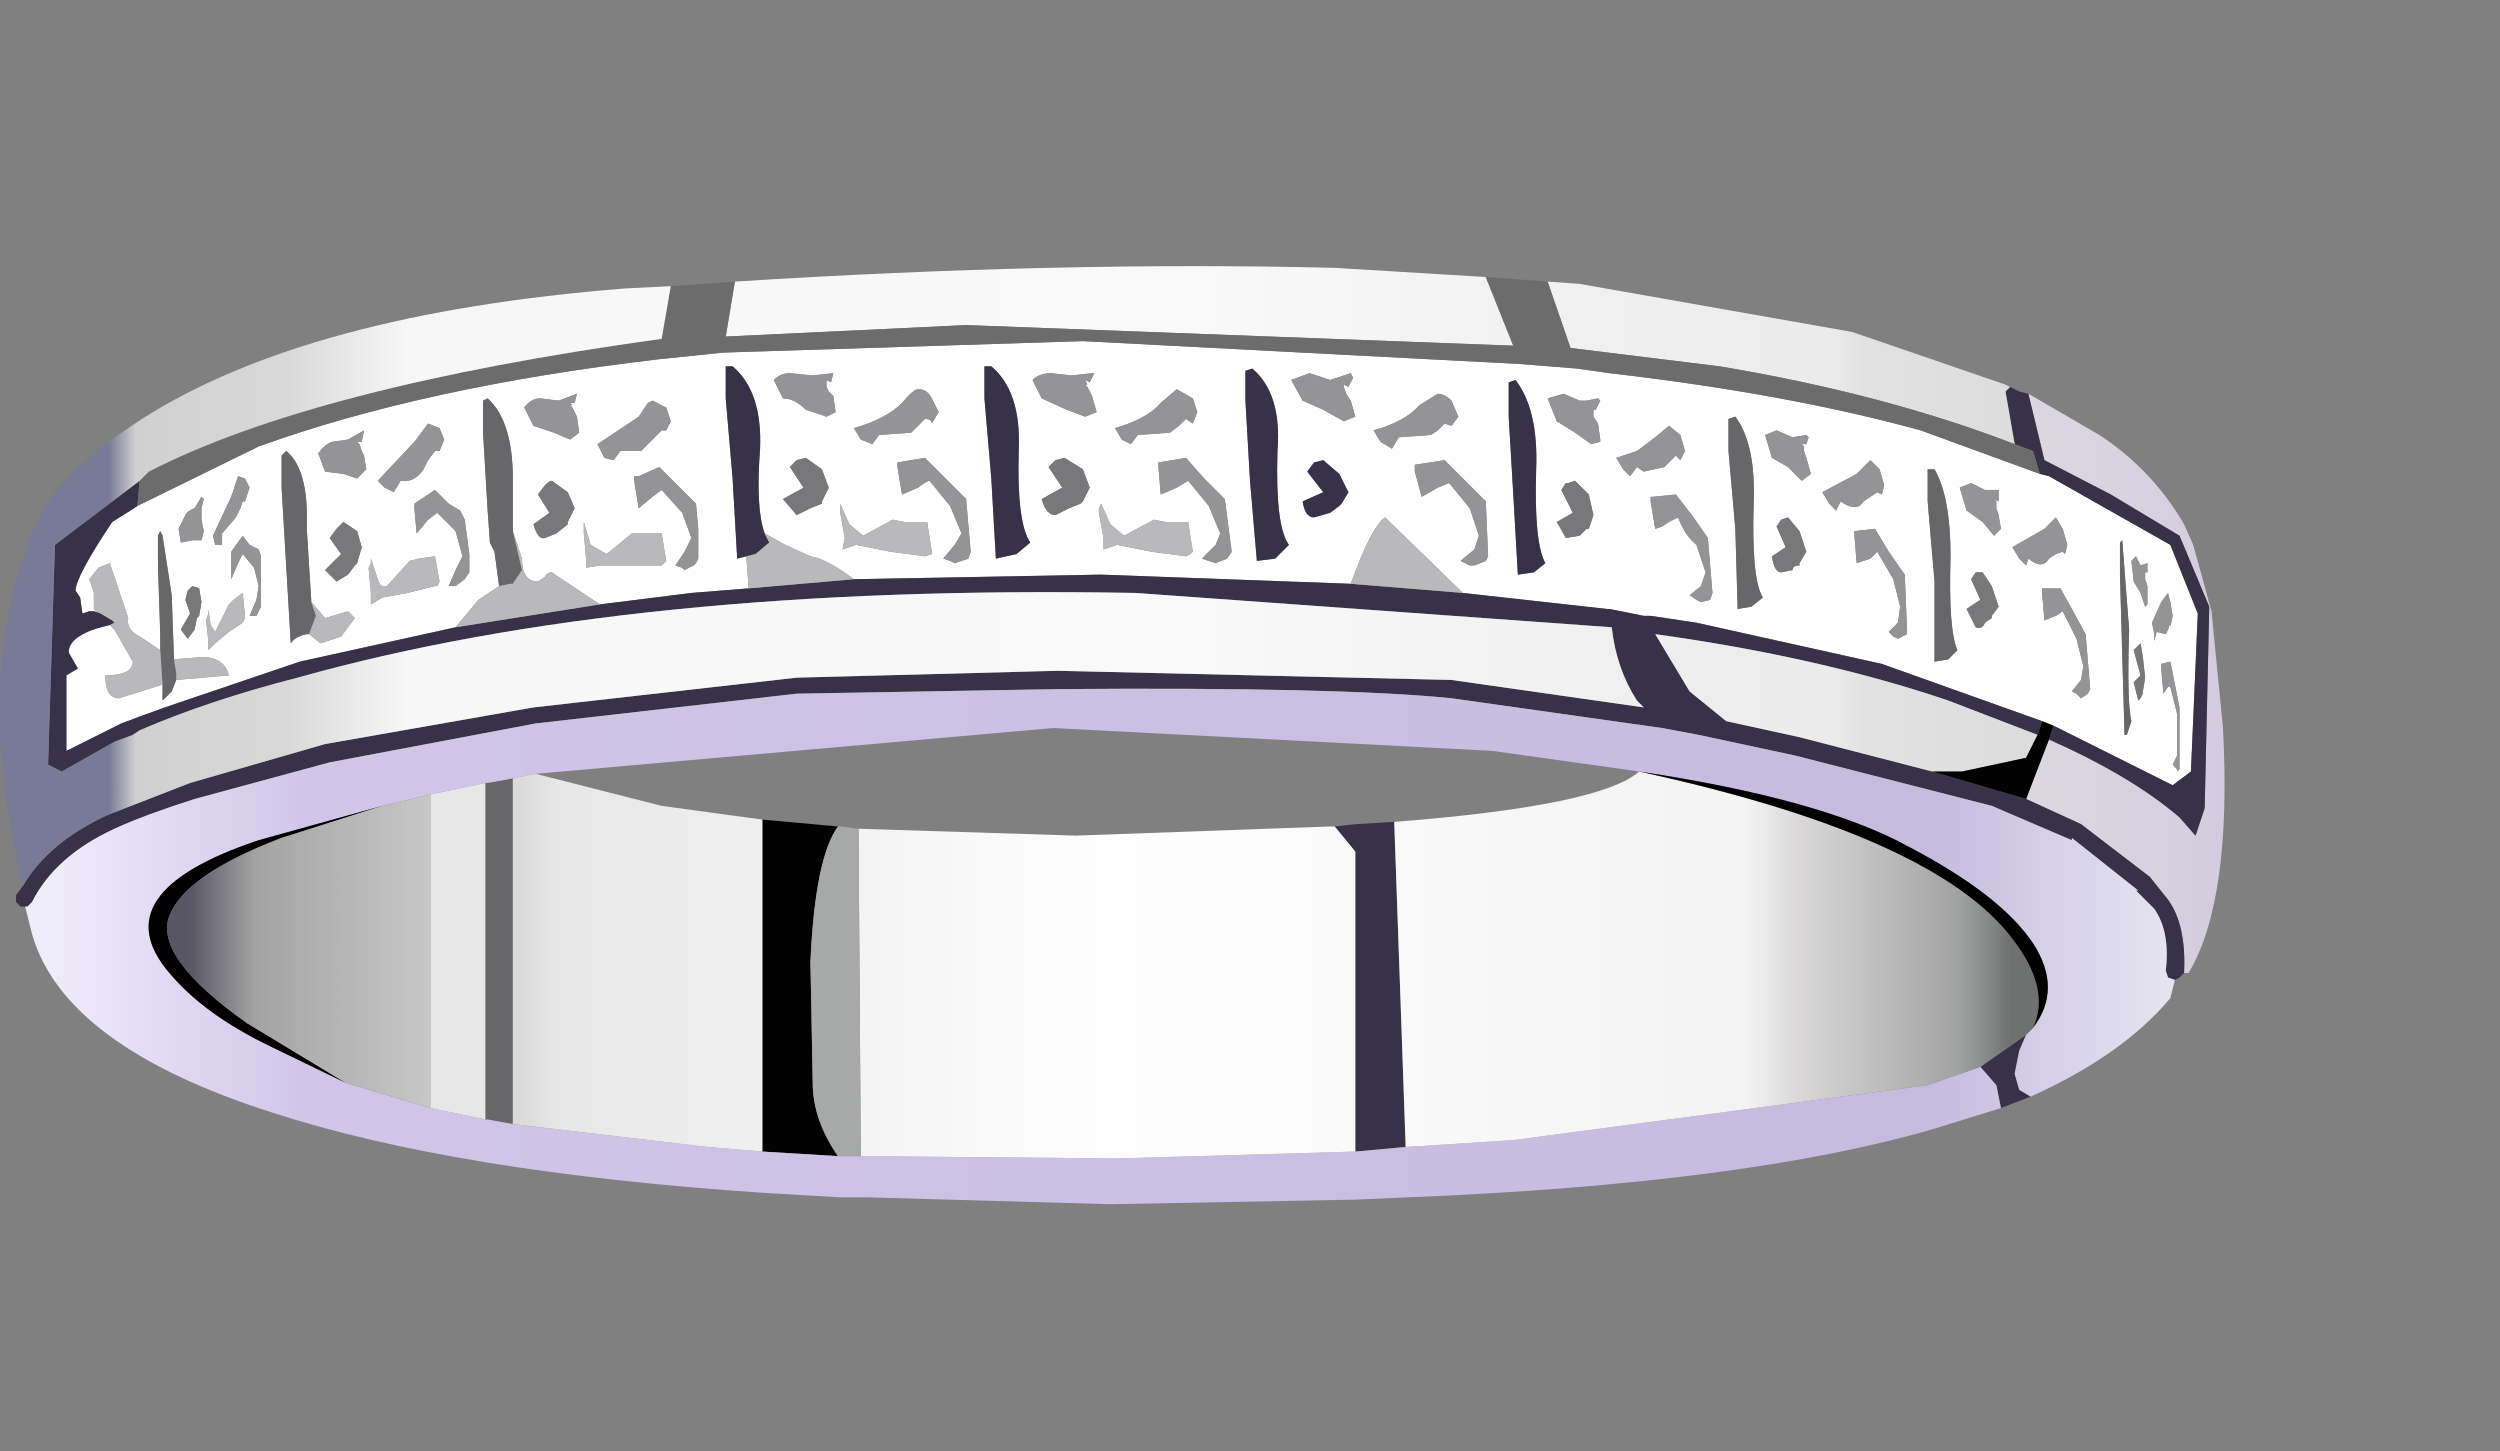
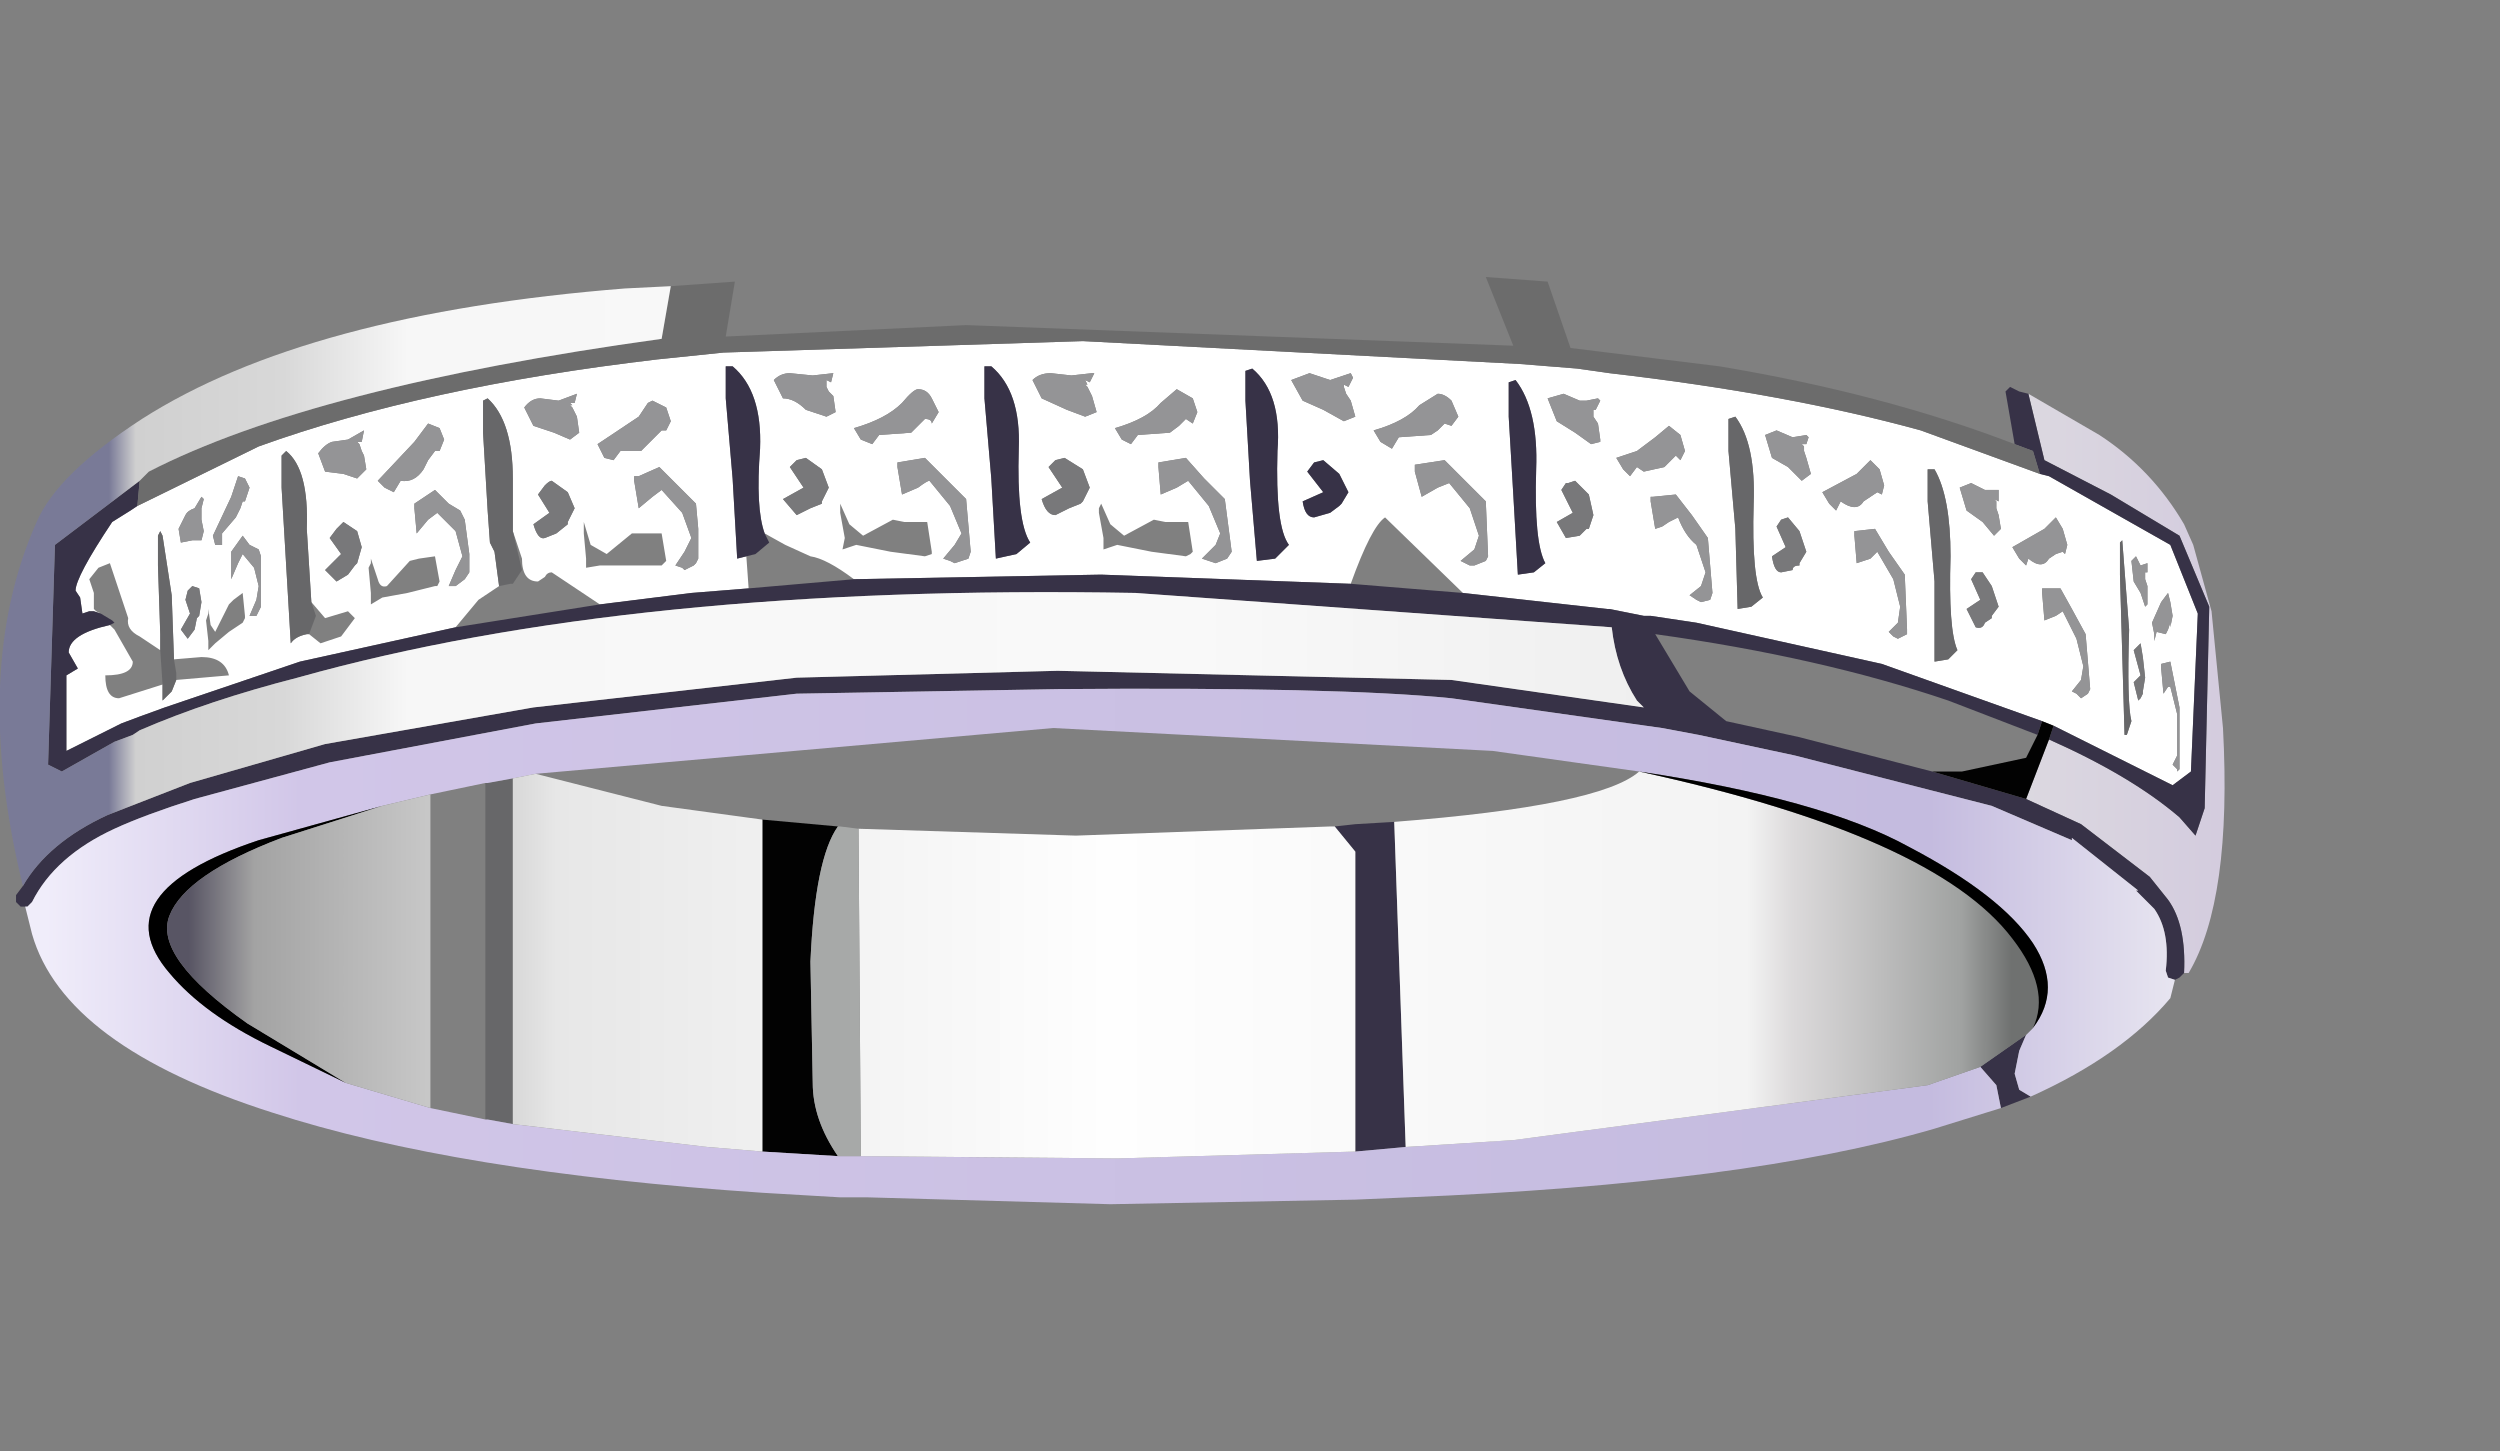
<svg xmlns="http://www.w3.org/2000/svg" xmlns:xlink="http://www.w3.org/1999/xlink" height="31.7px" width="54.6px">
  <rect width="100%" height="100%" fill="#808080" stroke="none" />
  <g transform="matrix(1.0, 0.0, 0.0, 1.0, 0.0, 5.8)">
    <use height="31.7" transform="matrix(1.0, 0.0, 0.0, 1.0, 0.0, -5.8)" width="54.6" xlink:href="#sprite0" />
  </g>
  <defs>
    <g id="sprite0" transform="matrix(1.0, 0.0, 0.0, 1.0, 0.0, 5.8)">
      <use height="20.5" transform="matrix(1.0, 0.0, 0.0, 1.0, 0.0, 0.0)" width="48.6" xlink:href="#sprite1" />
      <use height="13.25" transform="matrix(1.0, 0.0, 0.0, 1.0, 41.45, 0.9)" width="13.15" xlink:href="#sprite2" />
    </g>
    <g id="sprite1" transform="matrix(1.0, 0.0, 0.0, 1.0, 0.0, 0.0)">
      <use height="20.5" transform="matrix(1.0, 0.0, 0.0, 1.0, 0.0, 0.0)" width="48.6" xlink:href="#shape0" />
    </g>
    <g id="shape0" transform="matrix(1.0, 0.0, 0.0, 1.0, 0.0, 0.0)">
      <path d="M44.55 4.55 L44.75 4.6 47.4 6.1 48.0 7.6 47.85 11.05 47.45 11.35 44.85 10.05 44.6 9.95 41.1 8.7 37.05 7.8 36.05 7.65 35.9 7.65 35.15 7.5 35.1 7.5 31.95 7.15 30.25 5.5 Q29.95 5.7 29.5 6.95 L24.05 6.75 18.65 6.85 Q18.05 6.4 17.7 6.35 L17.15 6.1 16.7 5.85 Q16.5 5.3 16.6 4.0 16.65 2.75 16.0 2.2 L15.85 2.2 15.85 2.9 16.0 4.65 16.1 6.4 16.3 6.35 16.35 7.05 15.1 7.15 13.1 7.4 12.05 6.7 Q11.95 6.7 11.9 6.8 L11.75 6.9 Q11.4 6.9 11.4 6.4 L11.2 5.8 11.2 4.65 Q11.2 3.4 10.65 2.9 L10.55 2.95 10.55 3.65 10.65 5.35 10.7 6.05 10.8 6.25 10.9 7.0 10.45 7.3 9.95 7.9 6.55 8.65 3.6 9.65 3.05 9.85 2.65 10.0 1.45 10.6 1.45 8.95 1.7 8.8 1.5 8.45 Q1.5 8.05 2.4 7.85 L2.5 7.95 2.9 8.65 Q2.9 8.95 2.3 8.95 2.3 9.45 2.6 9.45 L3.55 9.15 3.55 9.5 3.75 9.3 3.85 9.05 5.0 8.95 Q4.9 8.55 4.4 8.55 L3.8 8.6 3.75 7.2 3.55 5.9 3.5 5.8 3.45 5.9 3.45 6.55 3.5 8.05 3.5 8.4 3.05 8.1 Q2.75 7.95 2.8 7.7 L2.4 6.5 2.15 6.6 1.95 6.85 2.05 7.15 2.05 7.5 2.1 7.55 2.2 7.6 2.05 7.55 1.95 7.55 1.8 7.6 1.75 7.25 1.65 7.1 Q1.65 6.8 2.45 5.6 L2.85 5.35 3.0 5.25 5.65 3.95 Q9.25 2.65 14.35 2.05 L15.8 1.9 23.65 1.65 33.2 2.15 34.45 2.25 35.15 2.35 Q39.05 2.8 41.95 3.6 L44.55 4.55 M46.35 6.0 L46.3 6.05 46.3 6.75 46.35 8.5 46.4 10.25 46.45 10.25 46.55 9.95 Q46.45 9.55 46.5 7.95 L46.35 6.0 M42.25 4.45 L42.1 4.45 42.1 5.15 42.25 6.9 42.25 8.65 42.55 8.6 42.75 8.4 Q42.55 7.95 42.6 6.35 42.6 5.05 42.25 4.45 M45.15 6.1 L45.05 5.75 44.9 5.5 44.65 5.75 43.95 6.15 44.1 6.4 44.25 6.55 44.3 6.4 Q44.6 6.65 44.75 6.4 L44.9 6.3 45.05 6.25 45.1 6.3 45.15 6.1 M42.8 4.85 L42.95 5.35 43.3 5.6 43.55 5.9 43.7 5.75 43.65 5.45 43.6 5.3 43.6 5.15 43.55 5.1 43.65 5.15 43.65 4.95 43.65 4.9 43.35 4.9 43.05 4.75 42.8 4.85 M40.95 5.75 L40.5 5.8 40.5 5.9 40.55 6.5 40.85 6.4 41.0 6.25 41.35 6.85 41.5 7.45 41.45 7.8 41.25 8.0 41.35 8.1 41.45 8.15 41.65 8.05 41.65 7.95 41.6 6.75 41.25 6.25 40.95 5.75 M41.05 4.45 L40.85 4.25 40.55 4.55 39.8 4.95 39.95 5.2 40.1 5.35 40.2 5.15 Q40.55 5.4 40.7 5.15 L40.85 5.05 41.0 4.95 41.1 5.0 41.15 4.8 41.05 4.45 M45.25 7.5 L45.0 7.05 44.6 7.05 44.6 7.15 44.65 7.75 44.9 7.65 45.05 7.55 45.35 8.15 45.5 8.75 45.45 9.05 45.25 9.3 45.35 9.35 45.45 9.45 45.6 9.35 45.65 9.25 45.55 8.05 45.25 7.5 M43.3 6.7 L43.15 6.7 43.05 6.85 43.25 7.3 42.95 7.5 43.15 7.9 Q43.3 7.95 43.35 7.8 L43.5 7.7 43.5 7.65 43.65 7.45 43.5 7.0 43.3 6.7 M47.35 7.15 L47.2 7.35 47.0 7.8 47.05 8.05 47.05 8.2 47.1 8.0 47.3 8.05 47.35 7.95 47.4 7.8 47.4 7.9 47.45 7.65 47.4 7.35 47.35 7.15 M46.85 6.85 L46.85 6.75 46.85 6.7 46.9 6.7 46.9 6.55 46.9 6.5 46.75 6.55 46.65 6.35 46.55 6.45 46.6 6.9 46.75 7.15 46.85 7.45 46.9 7.4 46.9 7.0 46.85 6.85 M46.75 8.95 L46.6 9.1 46.7 9.5 46.75 9.45 46.8 9.35 46.8 9.3 46.85 9.0 46.8 8.55 46.75 8.25 46.7 8.3 46.6 8.4 46.75 8.95 M47.4 8.65 L47.2 8.7 47.2 8.8 47.25 9.35 47.35 9.2 47.4 9.2 47.55 9.8 47.55 10.4 47.55 10.7 47.45 10.9 47.55 11.0 47.55 11.05 47.6 11.0 47.6 10.9 47.6 9.65 47.5 9.15 47.4 8.65 M37.75 3.35 L37.75 4.05 37.9 5.75 37.95 7.5 38.25 7.45 38.5 7.25 Q38.25 6.85 38.3 5.2 38.35 3.9 37.9 3.3 L37.75 3.35 M39.5 3.75 L39.45 3.7 39.15 3.75 38.8 3.6 38.55 3.7 38.7 4.2 39.05 4.4 39.35 4.7 39.55 4.55 39.45 4.2 39.4 4.05 39.4 3.95 39.35 3.9 39.45 3.9 39.5 3.75 M36.45 5.6 L36.65 5.5 Q36.8 5.9 37.05 6.1 L37.25 6.7 37.15 7.0 36.9 7.2 37.05 7.3 37.15 7.35 37.35 7.3 37.4 7.15 37.3 5.95 36.95 5.45 36.6 5.0 36.1 5.05 36.05 5.05 36.05 5.15 36.15 5.75 36.3 5.7 36.45 5.6 M36.45 3.5 L36.15 3.75 35.75 4.05 35.3 4.2 35.45 4.45 35.6 4.6 35.75 4.4 35.9 4.5 36.35 4.4 36.45 4.3 36.6 4.15 36.7 4.25 36.8 4.05 36.7 3.7 36.45 3.5 M38.9 5.55 L38.8 5.7 39.0 6.15 38.7 6.35 Q38.75 6.7 38.9 6.7 L39.15 6.65 Q39.15 6.55 39.3 6.55 L39.3 6.5 39.45 6.25 39.3 5.8 39.05 5.5 38.9 5.55 M33.1 2.5 L32.95 2.55 32.95 3.3 33.05 5.0 33.15 6.75 33.5 6.7 33.75 6.5 Q33.5 6.05 33.55 4.45 33.6 3.15 33.1 2.5 M31.55 4.25 L30.9 4.35 30.9 4.5 31.05 5.05 31.4 4.85 31.65 4.75 32.1 5.3 32.3 5.9 32.2 6.2 31.9 6.45 32.1 6.55 32.2 6.55 32.45 6.45 32.5 6.35 32.45 5.15 32.0 4.7 31.55 4.25 M31.4 2.8 L31.0 3.05 Q30.7 3.4 30.0 3.6 L30.15 3.85 30.4 4.0 30.55 3.75 31.25 3.7 31.4 3.6 31.55 3.45 31.7 3.5 31.85 3.3 31.7 2.95 Q31.55 2.8 31.4 2.8 M34.15 2.8 L33.8 2.9 34.0 3.4 34.4 3.65 34.75 3.9 34.95 3.85 34.95 3.8 34.9 3.45 34.8 3.3 34.8 3.2 34.8 3.15 34.85 3.15 34.95 2.95 34.9 2.9 34.65 2.95 34.5 2.95 34.15 2.8 M34.2 5.95 L34.5 5.9 34.65 5.75 34.7 5.75 34.8 5.45 34.7 5.0 34.4 4.7 34.25 4.75 34.2 4.75 34.1 4.9 34.35 5.4 34.0 5.6 34.2 5.95 M29.05 2.5 L28.6 2.35 28.2 2.5 28.45 2.95 28.9 3.15 29.35 3.4 29.6 3.3 29.5 2.95 29.4 2.8 29.35 2.65 29.35 2.6 29.45 2.65 29.55 2.45 29.5 2.35 29.05 2.5 M27.2 2.3 L27.2 2.95 27.3 4.7 27.45 6.45 27.85 6.4 28.15 6.1 Q27.85 5.7 27.9 4.05 28.0 2.8 27.35 2.25 L27.2 2.3 M25.35 5.0 L25.7 4.85 25.95 4.7 26.4 5.25 26.65 5.85 26.55 6.1 26.25 6.4 26.4 6.45 26.55 6.5 26.8 6.4 26.9 6.25 26.75 5.1 26.3 4.65 25.9 4.2 25.3 4.3 25.3 4.4 25.35 5.0 M25.7 2.7 L25.35 3.0 Q25.05 3.35 24.35 3.55 L24.5 3.8 24.7 3.9 24.85 3.7 25.55 3.65 25.75 3.5 25.9 3.35 26.05 3.45 26.15 3.2 26.05 2.9 25.7 2.7 M25.95 5.6 L25.45 5.6 25.2 5.55 24.55 5.9 24.25 5.65 24.05 5.2 24.0 5.3 24.0 5.4 24.1 5.95 24.1 6.2 24.4 6.1 25.15 6.25 25.9 6.35 26.0 6.3 26.05 6.25 25.95 5.6 M28.7 4.3 L28.55 4.5 28.9 4.95 28.45 5.15 Q28.5 5.5 28.7 5.5 L29.05 5.4 29.25 5.25 29.3 5.2 29.45 4.95 29.25 4.55 28.9 4.25 28.7 4.3 M23.4 2.4 L22.95 2.35 Q22.7 2.35 22.55 2.5 L22.75 2.9 23.3 3.15 23.7 3.3 23.95 3.2 23.85 2.85 23.8 2.75 23.75 2.65 23.7 2.6 23.75 2.6 23.7 2.5 23.8 2.55 23.9 2.35 23.85 2.35 23.4 2.4 M21.65 2.2 L21.5 2.2 21.5 2.9 21.65 4.65 21.75 6.4 22.2 6.3 22.5 6.05 Q22.2 5.6 22.25 4.0 22.3 2.75 21.65 2.2 M20.35 3.45 L20.5 3.2 20.35 2.9 Q20.25 2.7 20.05 2.7 19.95 2.7 19.7 3.0 19.35 3.35 18.65 3.55 L18.8 3.8 19.05 3.9 19.2 3.7 19.9 3.65 20.05 3.5 20.2 3.35 Q20.35 3.35 20.35 3.45 M20.3 4.7 L20.75 5.25 21.0 5.85 20.85 6.1 20.6 6.4 20.75 6.45 20.85 6.5 21.15 6.4 21.2 6.25 21.1 5.1 20.65 4.65 20.2 4.2 19.6 4.3 19.6 4.4 19.7 5.0 20.05 4.85 Q20.25 4.7 20.3 4.7 M23.65 4.45 L23.25 4.2 23.05 4.25 22.9 4.4 23.2 4.85 22.75 5.1 Q22.85 5.45 23.05 5.45 L23.35 5.3 23.6 5.2 23.65 5.15 23.8 4.85 23.65 4.45 M20.35 6.3 L20.35 6.25 20.25 5.6 19.75 5.6 19.5 5.55 18.85 5.9 18.55 5.65 18.35 5.2 18.35 5.4 18.45 5.95 18.4 6.2 18.7 6.1 19.45 6.25 20.2 6.35 20.35 6.3 M18.15 2.55 L18.2 2.35 17.75 2.4 17.25 2.35 Q17.05 2.35 16.9 2.5 L17.1 2.9 Q17.35 2.9 17.6 3.15 L18.05 3.3 18.25 3.2 18.2 2.85 18.1 2.75 18.05 2.65 18.05 2.6 18.05 2.5 18.15 2.55 M17.6 4.2 L17.4 4.25 17.25 4.4 17.55 4.85 17.1 5.1 17.4 5.45 17.7 5.3 17.95 5.2 17.95 5.15 18.1 4.85 17.95 4.45 17.6 4.2 M15.25 5.75 L15.2 5.2 14.8 4.8 14.4 4.4 13.95 4.6 13.85 4.6 13.85 4.7 13.9 5.0 13.95 5.3 14.25 5.05 14.45 4.9 14.9 5.4 15.1 5.95 14.95 6.25 14.75 6.55 14.9 6.6 14.95 6.65 15.15 6.55 15.2 6.5 15.25 6.4 15.25 5.75 M12.45 3.05 L12.5 3.05 12.45 3.0 12.55 3.0 12.6 2.8 12.2 2.95 11.8 2.9 Q11.6 2.9 11.45 3.1 L11.65 3.5 12.1 3.65 12.45 3.8 12.65 3.65 12.6 3.3 12.55 3.2 12.5 3.1 12.45 3.05 M14.25 2.95 L14.15 3.0 13.95 3.3 13.05 3.9 13.2 4.2 13.4 4.25 13.55 4.05 14.0 4.05 14.15 3.9 14.3 3.75 14.45 3.6 14.55 3.6 14.65 3.4 14.55 3.1 14.25 2.95 M12.55 5.3 L12.4 4.95 12.05 4.7 Q12.0 4.7 11.9 4.8 L11.75 5.0 12.0 5.4 11.65 5.65 Q11.75 6.0 11.9 5.95 L12.15 5.85 12.4 5.65 12.4 5.6 12.55 5.3 M12.75 5.7 L12.75 5.85 12.8 6.4 12.8 6.6 13.1 6.55 13.7 6.55 14.45 6.55 14.55 6.45 14.45 5.85 14.0 5.85 13.8 5.85 13.25 6.3 12.9 6.1 12.75 5.6 12.75 5.7 M10.25 6.7 L10.25 6.3 10.15 5.55 10.05 5.35 9.8 5.2 9.5 4.9 Q9.2 5.1 9.05 5.2 L9.05 5.3 9.1 5.85 9.35 5.55 9.55 5.4 9.95 5.8 10.1 6.35 9.95 6.65 9.8 7.0 9.95 7.0 10.15 6.85 10.25 6.7 M7.1 4.5 L7.5 4.55 7.8 4.65 8.0 4.45 7.95 4.15 7.9 4.05 7.85 3.9 7.8 3.85 7.9 3.85 7.95 3.6 7.6 3.8 7.25 3.85 Q7.1 3.9 6.95 4.1 L7.1 4.5 M6.8 7.35 L6.7 5.75 Q6.75 4.45 6.25 4.05 L6.15 4.15 6.15 4.85 6.25 6.55 6.35 8.25 Q6.45 8.1 6.7 8.05 L6.75 8.05 7.0 8.25 7.45 8.1 7.75 7.7 7.6 7.55 7.1 7.7 6.8 7.35 M5.25 5.3 L5.3 5.15 5.35 5.15 5.45 4.85 5.35 4.65 5.2 4.6 5.05 5.05 4.65 5.9 4.7 6.1 4.85 6.1 4.85 5.85 5.15 5.5 5.25 5.3 M5.45 6.1 L5.3 5.9 5.05 6.25 5.05 6.35 5.05 6.85 5.2 6.5 5.3 6.3 5.55 6.6 5.65 7.0 5.6 7.3 5.45 7.65 5.55 7.65 5.6 7.65 5.7 7.45 5.7 7.3 5.7 7.0 5.7 6.35 5.65 6.2 5.45 6.1 M7.5 5.6 L7.35 5.75 7.2 5.95 7.45 6.3 7.1 6.65 7.35 6.9 7.6 6.75 7.75 6.55 7.8 6.5 7.9 6.15 7.8 5.8 7.5 5.6 M4.4 5.35 L4.4 5.3 4.45 5.1 4.4 5.05 4.25 5.3 Q4.1 5.35 4.05 5.45 L3.9 5.75 3.95 6.05 4.2 6.0 4.4 6.0 4.45 5.8 4.4 5.55 4.4 5.45 4.4 5.35 M9.5 4.05 L9.6 4.05 9.7 3.8 9.6 3.55 9.35 3.45 9.05 3.85 8.25 4.7 8.4 4.85 8.6 4.95 8.75 4.7 Q9.05 4.75 9.25 4.45 L9.35 4.25 9.5 4.05 M4.3 7.7 L4.35 7.65 4.4 7.35 4.35 7.05 4.2 7.0 4.1 7.1 4.05 7.3 4.15 7.6 3.95 7.95 4.1 8.15 4.25 7.95 4.3 7.7 M4.55 7.5 L4.55 7.6 4.5 7.75 4.55 8.2 4.55 8.4 4.7 8.25 5.0 8.0 5.3 7.8 5.35 7.7 5.35 7.65 5.3 7.15 5.1 7.3 5.0 7.4 4.7 8.0 4.6 7.85 4.55 7.5 M9.6 6.9 L9.5 6.35 9.15 6.4 8.95 6.45 8.45 7.0 Q8.3 7.05 8.25 6.85 L8.1 6.4 8.1 6.5 8.05 6.6 8.1 7.15 8.1 7.4 8.35 7.25 8.9 7.15 9.5 7.0 9.55 7.0 9.6 6.9" fill="#ffffff" fill-rule="evenodd" stroke="none" />
      <path d="M46.35 6.0 L46.5 7.95 Q46.45 9.55 46.55 9.95 L46.45 10.25 46.4 10.25 46.35 8.5 46.3 6.75 46.3 6.05 46.35 6.0 M42.25 4.45 Q42.6 5.05 42.6 6.35 42.55 7.95 42.75 8.4 L42.55 8.6 42.25 8.65 42.25 6.9 42.1 5.15 42.1 4.45 42.25 4.45 M3.5 8.4 L3.5 8.05 3.45 6.55 3.45 5.9 3.5 5.8 3.55 5.9 3.75 7.2 3.8 8.6 3.85 8.9 3.85 9.05 3.75 9.3 3.55 9.5 3.55 9.15 3.5 8.4 M10.9 7.0 L10.8 6.25 10.7 6.05 10.65 5.35 10.55 3.65 10.55 2.95 10.65 2.9 Q11.2 3.4 11.2 4.65 L11.2 5.8 11.4 6.65 11.2 6.95 11.15 6.95 10.9 7.0 M37.75 3.35 L37.9 3.3 Q38.35 3.9 38.3 5.2 38.25 6.85 38.5 7.25 L38.25 7.45 37.95 7.5 37.9 5.75 37.75 4.05 37.75 3.35 M11.2 18.75 L10.65 18.65 10.6 18.65 10.6 11.3 10.65 11.3 11.2 11.2 11.2 18.75 M6.75 8.05 L6.7 8.05 Q6.45 8.1 6.35 8.25 L6.25 6.55 6.15 4.85 6.15 4.15 6.25 4.05 Q6.75 4.45 6.7 5.75 L6.8 7.35 6.9 7.65 6.75 8.05" fill="#676769" fill-rule="evenodd" stroke="none" />
      <path d="M44.75 10.35 Q46.55 11.15 47.6 12.05 L47.95 12.45 48.15 11.85 48.25 7.45 47.6 5.9 46.1 5.0 44.65 4.25 44.3 2.8 45.85 3.7 Q47.0 4.45 47.7 5.65 L47.9 6.1 48.3 7.55 48.55 10.1 Q48.75 13.85 47.8 15.45 L47.7 15.45 Q47.75 14.4 47.35 13.85 L46.95 13.35 45.45 12.2 44.25 11.65 44.75 10.35" fill="url(#gradient0)" fill-rule="evenodd" stroke="none" />
      <path d="M44.3 2.8 L44.65 4.25 46.1 5.0 47.6 5.9 48.25 7.45 48.15 11.85 47.95 12.45 47.6 12.05 Q46.55 11.15 44.75 10.35 L44.85 10.05 47.45 11.35 47.85 11.05 48.0 7.6 47.4 6.1 44.75 4.6 44.55 4.55 44.4 4.05 44.0 3.9 43.8 2.75 43.9 2.65 44.1 2.75 44.3 2.8 M44.25 11.65 L45.45 12.2 46.95 13.35 47.35 13.85 Q47.75 14.4 47.7 15.45 L47.6 15.55 47.5 15.6 47.35 15.55 47.3 15.4 Q47.4 14.55 47.05 14.05 L46.65 13.65 46.7 13.65 45.25 12.5 45.25 12.55 43.85 11.95 43.5 11.8 39.2 10.7 37.1 10.25 36.3 10.1 31.7 9.45 Q29.25 9.2 23.1 9.25 L17.4 9.35 11.7 10.0 7.2 10.85 4.25 11.65 Q3.15 12.0 2.5 12.3 1.2 12.9 0.7 13.9 L0.6 14.0 0.55 14.0 0.45 14.0 0.35 13.9 0.35 13.75 0.5 13.55 Q1.05 12.6 2.35 12.0 L4.15 11.3 7.1 10.45 11.65 9.65 17.4 9.0 23.1 8.85 31.7 9.05 35.9 9.65 35.75 9.5 Q35.3 8.8 35.2 7.9 L24.8 7.15 Q13.8 6.95 6.5 9.0 4.55 9.5 3.05 10.15 L2.9 10.25 2.5 10.4 1.35 11.05 1.05 10.9 1.2 6.1 3.05 4.7 3.0 5.25 2.85 5.35 2.45 5.6 Q1.65 6.8 1.65 7.1 L1.75 7.25 1.8 7.6 1.95 7.55 2.05 7.55 2.2 7.6 2.45 7.75 2.5 7.8 2.4 7.85 Q1.5 8.05 1.5 8.45 L1.7 8.8 1.45 8.95 1.45 10.6 2.65 10.0 3.05 9.85 3.6 9.65 6.55 8.65 9.95 7.9 13.1 7.4 15.1 7.15 16.35 7.05 18.65 6.85 24.05 6.75 29.5 6.95 31.95 7.15 35.1 7.5 35.15 7.5 35.9 7.65 36.05 7.65 37.05 7.8 41.1 8.7 44.6 9.95 44.5 10.25 42.55 9.5 Q39.75 8.55 36.15 8.05 L36.9 9.3 37.7 9.95 39.3 10.3 42.2 11.05 44.25 11.65 M16.3 6.35 L16.1 6.4 16.0 4.65 15.85 2.9 15.85 2.2 16.0 2.2 Q16.65 2.75 16.6 4.0 16.5 5.3 16.7 5.85 L16.8 6.05 16.5 6.3 16.3 6.35 M44.35 18.15 L43.7 18.4 43.6 17.9 43.25 17.5 44.25 16.8 44.1 17.15 44.0 17.65 44.1 18.0 44.35 18.15 M30.45 12.15 L30.7 19.25 29.6 19.35 29.6 12.8 29.15 12.25 29.6 12.2 30.45 12.15 M33.1 2.5 Q33.6 3.15 33.55 4.45 33.5 6.05 33.75 6.5 L33.5 6.7 33.15 6.75 33.05 5.0 32.95 3.3 32.95 2.55 33.1 2.5 M27.2 2.3 L27.35 2.25 Q28.0 2.8 27.9 4.05 27.85 5.7 28.15 6.1 L27.85 6.4 27.45 6.45 27.3 4.7 27.2 2.95 27.2 2.3 M28.7 4.3 L28.9 4.25 29.25 4.55 29.45 4.95 29.3 5.2 29.25 5.25 29.05 5.4 28.7 5.5 Q28.5 5.5 28.45 5.15 L28.9 4.95 28.55 4.5 28.7 4.3 M21.65 2.2 Q22.3 2.75 22.25 4.0 22.2 5.6 22.5 6.05 L22.2 6.3 21.75 6.4 21.65 4.65 21.5 2.9 21.5 2.2 21.65 2.2" fill="#373247" fill-rule="evenodd" stroke="none" />
-       <path d="M43.9 2.65 L43.8 2.75 44.0 3.9 Q41.15 2.8 37.55 2.2 L34.3 1.8 33.8 0.35 34.5 0.4 40.45 1.45 43.8 2.6 43.9 2.65 M44.5 10.25 L44.25 10.75 42.85 11.05 42.2 11.05 39.3 10.3 37.7 9.95 36.9 9.3 36.15 8.05 Q39.75 8.55 42.55 9.5 L44.5 10.25 M16.05 0.35 Q23.15 -0.1 29.15 0.05 L32.45 0.25 33.05 1.75 21.1 1.3 15.85 1.55 16.05 0.35" fill="url(#gradient1)" fill-rule="evenodd" stroke="none" />
      <path d="M41.05 4.45 L41.15 4.8 41.1 5.0 41.0 4.95 40.85 5.05 40.7 5.15 Q40.55 5.4 40.2 5.15 L40.1 5.35 39.95 5.2 39.8 4.95 40.55 4.55 40.85 4.25 41.05 4.45 M40.95 5.75 L41.25 6.25 41.6 6.75 41.65 7.95 41.65 8.05 41.45 8.15 41.35 8.1 41.25 8.0 41.45 7.8 41.5 7.45 41.35 6.85 41.0 6.25 40.85 6.4 40.55 6.5 40.5 5.9 40.5 5.8 40.95 5.75 M42.8 4.85 L43.05 4.75 43.35 4.9 43.65 4.9 43.65 4.95 43.65 5.15 43.55 5.1 43.6 5.15 43.6 5.3 43.65 5.45 43.7 5.75 43.55 5.9 43.3 5.6 42.95 5.35 42.8 4.85 M45.15 6.1 L45.1 6.3 45.05 6.25 44.9 6.3 44.75 6.4 Q44.6 6.65 44.3 6.4 L44.25 6.55 44.1 6.4 43.95 6.15 44.65 5.75 44.9 5.5 45.05 5.75 45.15 6.1 M45.25 7.5 L45.55 8.05 45.65 9.25 45.6 9.35 45.45 9.45 45.35 9.35 45.25 9.3 45.45 9.05 45.5 8.75 45.35 8.15 45.05 7.55 44.9 7.65 44.65 7.75 44.6 7.15 44.6 7.05 45.0 7.05 45.25 7.5 M46.85 6.85 L46.9 7.0 46.9 7.4 46.85 7.45 46.75 7.15 46.6 6.9 46.55 6.45 46.65 6.35 46.75 6.55 46.9 6.5 46.9 6.55 46.9 6.7 46.85 6.7 46.85 6.75 46.85 6.85 M47.35 7.15 L47.4 7.35 47.45 7.65 47.4 7.9 47.4 7.8 47.35 7.95 47.3 8.05 47.1 8.0 47.05 8.2 47.05 8.05 47.0 7.8 47.2 7.35 47.35 7.15 M47.4 8.65 L47.5 9.15 47.6 9.65 47.6 10.9 47.6 11.0 47.55 11.05 47.55 11.0 47.45 10.9 47.55 10.7 47.55 10.4 47.55 9.8 47.4 9.2 47.35 9.2 47.25 9.35 47.2 8.8 47.2 8.7 47.4 8.65 M36.45 3.5 L36.7 3.7 36.8 4.05 36.7 4.25 36.6 4.15 36.45 4.3 36.35 4.4 35.9 4.5 35.75 4.4 35.6 4.6 35.45 4.45 35.3 4.2 35.75 4.05 36.15 3.75 36.45 3.5 M36.45 5.6 L36.3 5.7 36.15 5.75 36.05 5.15 36.05 5.05 36.1 5.05 36.6 5.0 36.95 5.45 37.3 5.95 37.4 7.15 37.35 7.3 37.15 7.35 37.05 7.3 36.9 7.2 37.15 7.0 37.25 6.7 37.05 6.1 Q36.8 5.9 36.65 5.5 L36.45 5.6 M39.5 3.75 L39.45 3.9 39.35 3.9 39.4 3.95 39.4 4.05 39.45 4.2 39.55 4.55 39.35 4.7 39.05 4.4 38.7 4.2 38.55 3.7 38.8 3.6 39.15 3.75 39.45 3.7 39.5 3.75 M34.15 2.8 L34.5 2.95 34.65 2.95 34.9 2.9 34.95 2.95 34.85 3.15 34.8 3.15 34.8 3.2 34.8 3.3 34.9 3.45 34.95 3.8 34.95 3.85 34.75 3.9 34.4 3.65 34.0 3.4 33.8 2.9 34.15 2.8 M31.4 2.8 Q31.55 2.8 31.7 2.95 L31.85 3.3 31.7 3.5 31.55 3.45 31.4 3.6 31.25 3.7 30.55 3.75 30.4 4.0 30.15 3.85 30.0 3.6 Q30.7 3.4 31.0 3.05 L31.4 2.8 M31.55 4.25 L32.0 4.7 32.45 5.15 32.5 6.35 32.45 6.45 32.2 6.55 32.1 6.55 31.9 6.45 32.2 6.2 32.3 5.9 32.1 5.3 31.65 4.75 31.4 4.85 31.05 5.05 30.9 4.5 30.9 4.35 31.55 4.25 M29.05 2.5 L29.5 2.35 29.55 2.45 29.45 2.65 29.35 2.6 29.35 2.65 29.4 2.8 29.5 2.95 29.6 3.3 29.35 3.4 28.9 3.15 28.45 2.95 28.2 2.5 28.6 2.35 29.05 2.5 M25.7 2.7 L26.05 2.9 26.15 3.2 26.05 3.45 25.9 3.35 25.75 3.5 25.55 3.65 24.85 3.7 24.7 3.9 24.5 3.8 24.35 3.55 Q25.05 3.35 25.35 3.0 L25.7 2.7 M25.35 5.0 L25.3 4.4 25.3 4.3 25.9 4.2 26.3 4.65 26.75 5.1 26.9 6.25 26.8 6.4 26.55 6.5 26.4 6.45 26.25 6.4 26.55 6.1 26.65 5.85 26.4 5.25 25.95 4.7 25.7 4.85 25.35 5.0 M23.4 2.4 L23.85 2.35 23.9 2.35 23.8 2.55 23.7 2.5 23.75 2.6 23.7 2.6 23.75 2.65 23.8 2.75 23.85 2.85 23.95 3.2 23.7 3.3 23.3 3.15 22.75 2.9 22.55 2.5 Q22.7 2.35 22.95 2.35 L23.4 2.4 M20.3 4.7 Q20.25 4.7 20.05 4.85 L19.7 5.0 19.6 4.4 19.6 4.3 20.2 4.2 20.65 4.65 21.1 5.1 21.2 6.25 21.15 6.4 20.85 6.5 20.75 6.45 20.6 6.4 20.85 6.1 21.0 5.85 20.75 5.25 20.3 4.7 M20.35 3.45 Q20.35 3.35 20.2 3.35 L20.05 3.5 19.9 3.65 19.2 3.7 19.05 3.9 18.8 3.8 18.65 3.55 Q19.35 3.35 19.7 3.0 19.95 2.7 20.05 2.7 20.25 2.7 20.35 2.9 L20.5 3.2 20.35 3.45 M18.15 2.55 L18.05 2.5 18.05 2.6 18.05 2.65 18.1 2.75 18.2 2.85 18.25 3.2 18.05 3.3 17.6 3.15 Q17.35 2.9 17.1 2.9 L16.9 2.5 Q17.05 2.35 17.25 2.35 L17.75 2.4 18.2 2.35 18.15 2.55 M15.25 5.75 L15.25 6.4 15.2 6.5 15.15 6.55 14.95 6.65 14.9 6.6 14.75 6.55 14.95 6.25 15.1 5.95 14.9 5.4 14.45 4.9 14.25 5.05 13.95 5.3 13.9 5.0 13.85 4.7 13.85 4.6 13.95 4.6 14.4 4.4 14.8 4.8 15.2 5.2 15.25 5.75 M14.25 2.95 L14.55 3.1 14.65 3.4 14.55 3.6 14.45 3.6 14.3 3.75 14.15 3.9 14.0 4.05 13.55 4.05 13.4 4.25 13.2 4.2 13.05 3.9 13.95 3.3 14.15 3.0 14.25 2.95 M12.45 3.05 L12.5 3.1 12.55 3.2 12.6 3.3 12.65 3.65 12.45 3.8 12.1 3.65 11.65 3.5 11.45 3.1 Q11.6 2.9 11.8 2.9 L12.2 2.95 12.6 2.8 12.55 3.0 12.45 3.0 12.5 3.05 12.45 3.05 M10.25 6.7 L10.15 6.85 9.95 7.0 9.8 7.0 9.95 6.65 10.1 6.35 9.95 5.8 9.55 5.4 9.35 5.55 9.1 5.85 9.05 5.3 9.05 5.2 Q9.2 5.1 9.5 4.9 L9.8 5.2 10.05 5.35 10.15 5.55 10.25 6.3 10.25 6.7 M7.1 4.5 L6.95 4.1 Q7.1 3.9 7.25 3.85 L7.6 3.8 7.95 3.6 7.9 3.85 7.8 3.85 7.85 3.9 7.9 4.05 7.95 4.15 8.0 4.45 7.8 4.65 7.5 4.55 7.1 4.5 M5.45 6.1 L5.65 6.2 5.7 6.35 5.7 7.0 5.7 7.3 5.7 7.45 5.6 7.65 5.55 7.65 5.45 7.65 5.6 7.3 5.65 7.0 5.55 6.6 5.3 6.3 5.2 6.5 5.05 6.85 5.05 6.35 5.05 6.25 5.3 5.9 5.45 6.1 M5.25 5.3 L5.15 5.5 4.85 5.85 4.85 6.1 4.7 6.1 4.65 5.9 5.05 5.05 5.2 4.6 5.35 4.65 5.45 4.85 5.35 5.15 5.3 5.15 5.25 5.3 M9.5 4.05 L9.35 4.25 9.25 4.45 Q9.05 4.75 8.75 4.7 L8.6 4.95 8.4 4.85 8.25 4.7 9.05 3.85 9.35 3.45 9.6 3.55 9.7 3.8 9.6 4.05 9.5 4.05 M4.4 5.35 L4.4 5.45 4.4 5.55 4.45 5.8 4.4 6.0 4.2 6.0 3.95 6.05 3.9 5.75 4.05 5.45 Q4.1 5.35 4.25 5.3 L4.4 5.05 4.45 5.1 4.4 5.3 4.4 5.35" fill="#949496" fill-rule="evenodd" stroke="none" />
      <path d="M44.0 3.9 L44.4 4.05 44.55 4.55 41.95 3.6 Q39.05 2.8 35.15 2.35 L34.45 2.25 33.2 2.15 23.65 1.65 15.8 1.9 14.35 2.05 Q9.25 2.65 5.65 3.95 L3.0 5.25 3.05 4.7 3.25 4.5 Q6.85 2.65 14.45 1.6 L14.65 0.45 16.05 0.35 15.85 1.55 21.1 1.3 33.05 1.75 32.45 0.25 33.8 0.35 34.3 1.8 37.55 2.2 Q41.15 2.8 44.0 3.9" fill="#6c6c6c" fill-rule="evenodd" stroke="none" />
      <path d="M43.3 6.7 L43.5 7.0 43.65 7.45 43.5 7.65 43.5 7.7 43.35 7.8 Q43.3 7.95 43.15 7.9 L42.95 7.5 43.25 7.3 43.05 6.85 43.15 6.7 43.3 6.7 M46.75 8.95 L46.6 8.4 46.7 8.3 46.75 8.25 46.8 8.55 46.85 9.0 46.8 9.3 46.8 9.35 46.75 9.45 46.7 9.5 46.6 9.1 46.75 8.95 M38.9 5.55 L39.05 5.5 39.3 5.8 39.45 6.25 39.3 6.5 39.3 6.55 Q39.15 6.55 39.15 6.65 L38.9 6.7 Q38.75 6.7 38.7 6.35 L39.0 6.15 38.8 5.7 38.9 5.55 M34.2 5.95 L34.0 5.6 34.35 5.4 34.1 4.9 34.2 4.75 34.25 4.75 34.4 4.7 34.7 5.0 34.8 5.45 34.7 5.75 34.65 5.75 34.5 5.9 34.2 5.95 M23.65 4.45 L23.8 4.85 23.65 5.15 23.6 5.2 23.35 5.3 23.05 5.45 Q22.85 5.45 22.75 5.1 L23.2 4.85 22.9 4.4 23.05 4.25 23.25 4.2 23.65 4.45 M17.6 4.2 L17.95 4.45 18.1 4.85 17.95 5.15 17.95 5.2 17.7 5.3 17.4 5.45 17.1 5.1 17.55 4.85 17.25 4.4 17.4 4.25 17.6 4.2 M12.55 5.3 L12.4 5.6 12.4 5.65 12.15 5.85 11.9 5.95 Q11.75 6.0 11.65 5.65 L12.0 5.4 11.75 5.0 11.9 4.8 Q12.0 4.7 12.05 4.7 L12.4 4.95 12.55 5.3 M7.5 5.6 L7.8 5.8 7.9 6.15 7.8 6.5 7.75 6.55 7.6 6.75 7.35 6.9 7.1 6.65 7.45 6.3 7.2 5.95 7.35 5.75 7.5 5.6 M4.3 7.7 L4.25 7.95 4.1 8.15 3.95 7.95 4.15 7.6 4.05 7.3 4.1 7.1 4.2 7.0 4.35 7.05 4.4 7.35 4.35 7.65 4.3 7.7" fill="#78787a" fill-rule="evenodd" stroke="none" />
      <path d="M44.85 10.05 L44.75 10.35 44.25 11.65 42.2 11.05 42.85 11.05 44.25 10.75 44.5 10.25 44.6 9.95 44.85 10.05 M18.3 19.45 L16.65 19.35 16.65 12.1 18.3 12.25 Q17.8 12.95 17.7 15.2 L17.75 17.85 Q17.75 18.65 18.3 19.45" fill="#020202" fill-rule="evenodd" stroke="none" />
      <path d="M0.55 14.0 L0.6 14.0 0.7 13.9 Q1.2 12.9 2.5 12.3 3.15 12.0 4.25 11.65 L7.2 10.85 11.7 10.0 17.4 9.35 23.1 9.25 Q29.25 9.2 31.7 9.45 L36.3 10.1 37.1 10.25 39.2 10.7 43.5 11.8 43.85 11.95 45.25 12.55 45.25 12.5 46.7 13.65 46.65 13.65 47.05 14.05 Q47.4 14.55 47.3 15.4 L47.35 15.55 47.5 15.6 47.4 16.0 Q46.35 17.25 44.35 18.15 L44.1 18.0 44.0 17.65 44.1 17.15 44.25 16.8 44.35 16.7 44.4 16.65 Q45.05 15.8 44.4 14.8 43.7 13.75 41.7 12.7 39.8 11.65 35.8 11.05 L32.6 10.6 23.0 10.1 11.7 11.1 11.2 11.2 10.65 11.3 10.6 11.3 9.4 11.55 8.35 11.8 5.65 12.55 Q2.2 13.7 3.7 15.45 4.45 16.35 5.9 17.05 L7.55 17.85 9.4 18.4 10.6 18.65 10.65 18.65 11.2 18.75 15.45 19.25 16.65 19.35 18.3 19.45 18.35 19.45 18.8 19.45 24.4 19.5 29.6 19.35 30.7 19.25 33.05 19.1 42.1 17.9 43.25 17.5 43.6 17.9 43.7 18.4 42.25 18.85 Q38.15 20.05 30.75 20.35 L29.6 20.4 24.25 20.5 18.95 20.35 18.35 20.35 16.65 20.25 Q9.95 19.8 5.95 18.5 1.4 17.05 0.7 14.6 L0.55 14.0" fill="url(#gradient2)" fill-rule="evenodd" stroke="none" />
      <path d="M44.4 16.65 L44.35 16.7 44.25 16.8 43.25 17.5 42.1 17.9 33.05 19.1 30.7 19.25 30.45 12.15 Q34.95 11.8 35.8 11.05 42.25 12.45 43.95 14.7 44.8 15.8 44.4 16.65 M18.75 12.3 L23.5 12.45 29.05 12.25 29.15 12.25 29.6 12.8 29.6 19.35 24.4 19.5 18.8 19.45 18.75 12.3 M16.65 19.35 L15.45 19.25 11.2 18.75 11.2 11.2 11.7 11.1 14.45 11.8 16.65 12.1 16.65 19.35" fill="url(#gradient3)" fill-rule="evenodd" stroke="none" />
      <path d="M44.4 16.65 Q44.8 15.8 43.95 14.7 42.25 12.45 35.8 11.05 39.8 11.65 41.7 12.7 43.7 13.75 44.4 14.8 45.05 15.8 44.4 16.65 M7.55 17.85 L5.9 17.05 Q4.45 16.35 3.7 15.45 2.2 13.7 5.65 12.55 L8.35 11.8 6.15 12.5 Q4.05 13.3 3.7 14.2 3.35 15.1 5.4 16.55 L7.55 17.85" fill="#000000" fill-rule="evenodd" stroke="none" />
      <path d="M0.5 13.55 Q-0.65 8.85 0.8 5.6 1.25 4.55 3.1 3.35 6.7 1.05 13.65 0.5 L14.65 0.45 14.45 1.6 Q6.85 2.65 3.25 4.5 L3.05 4.7 1.2 6.1 1.05 10.9 1.35 11.05 2.5 10.4 2.9 10.25 3.05 10.15 Q4.55 9.5 6.5 9.0 13.8 6.95 24.8 7.15 L35.2 7.9 Q35.3 8.8 35.75 9.5 L35.9 9.65 31.7 9.05 23.1 8.85 17.4 9.0 11.65 9.65 7.1 10.45 4.15 11.3 2.35 12.0 Q1.05 12.6 0.5 13.55" fill="url(#gradient4)" fill-rule="evenodd" stroke="none" />
-       <path d="M2.2 7.6 L2.1 7.55 2.05 7.5 2.05 7.15 1.95 6.85 2.15 6.6 2.4 6.5 2.8 7.7 Q2.75 7.95 3.05 8.1 L3.5 8.4 3.55 9.15 2.6 9.45 Q2.3 9.45 2.3 8.95 2.9 8.95 2.9 8.65 L2.5 7.95 2.4 7.85 2.5 7.8 2.45 7.75 2.2 7.6 M3.8 8.6 L4.4 8.55 Q4.9 8.55 5.0 8.95 L3.85 9.05 3.85 8.9 3.8 8.6 M9.95 7.9 L10.45 7.3 10.9 7.0 11.15 6.95 11.2 6.95 11.4 6.65 11.2 5.8 11.4 6.4 Q11.4 6.9 11.75 6.9 L11.9 6.8 Q11.95 6.7 12.05 6.7 L13.1 7.4 9.95 7.9 M16.35 7.05 L16.3 6.35 16.5 6.3 16.8 6.05 16.7 5.85 17.15 6.1 17.7 6.35 Q18.05 6.4 18.65 6.85 L16.35 7.05 M29.5 6.95 Q29.95 5.7 30.25 5.5 L31.95 7.15 29.5 6.95 M25.95 5.6 L26.05 6.25 26.0 6.3 25.9 6.35 25.15 6.25 24.4 6.1 24.1 6.2 24.1 5.95 24.0 5.4 24.0 5.3 24.05 5.2 24.25 5.65 24.55 5.9 25.2 5.55 25.45 5.6 25.95 5.6 M20.35 6.3 L20.2 6.35 19.45 6.25 18.7 6.1 18.4 6.2 18.45 5.95 18.35 5.4 18.35 5.2 18.55 5.65 18.85 5.9 19.5 5.55 19.75 5.6 20.25 5.6 20.35 6.25 20.35 6.3 M12.75 5.7 L12.75 5.6 12.9 6.1 13.25 6.3 13.8 5.85 14.0 5.85 14.45 5.85 14.55 6.45 14.45 6.55 13.7 6.55 13.1 6.55 12.8 6.6 12.8 6.4 12.75 5.85 12.75 5.7 M6.8 7.35 L7.1 7.7 7.6 7.55 7.75 7.7 7.45 8.1 7.0 8.25 6.75 8.05 6.9 7.65 6.8 7.35 M4.55 7.5 L4.6 7.85 4.7 8.0 5.0 7.4 5.1 7.3 5.3 7.15 5.35 7.65 5.35 7.7 5.3 7.8 5.0 8.0 4.7 8.25 4.55 8.4 4.55 8.2 4.5 7.75 4.55 7.6 4.55 7.5 M9.6 6.9 L9.55 7.0 9.5 7.0 8.9 7.15 8.35 7.25 8.1 7.4 8.1 7.15 8.05 6.6 8.1 6.5 8.1 6.4 8.25 6.85 Q8.3 7.05 8.45 7.0 L8.95 6.45 9.15 6.4 9.5 6.35 9.6 6.9" fill="#b9b9bb" fill-rule="evenodd" stroke="none" />
      <path d="M18.8 19.45 L18.35 19.45 18.3 19.45 Q17.75 18.65 17.75 17.85 L17.7 15.2 Q17.8 12.95 18.3 12.25 L18.35 12.25 18.75 12.3 18.8 19.45" fill="#a7a9a8" fill-rule="evenodd" stroke="none" />
      <path d="M9.4 18.4 L7.55 17.85 5.4 16.55 Q3.35 15.1 3.7 14.2 4.05 13.3 6.15 12.5 L8.35 11.8 9.4 11.55 9.4 18.4" fill="url(#gradient5)" fill-rule="evenodd" stroke="none" />
-       <path d="M10.6 18.65 L9.4 18.4 9.4 11.55 10.6 11.3 10.6 18.65" fill="#e7e7e7" fill-rule="evenodd" stroke="none" />
    </g>
    <linearGradient gradientTransform="matrix(0.03, 0.0, 0.0, 0.009, 24.25, 7.75)" gradientUnits="userSpaceOnUse" id="gradient0" spreadMethod="pad" x1="-819.2" x2="819.2">
      <stop offset="0.016" stop-color="#cacaca" />
      <stop offset="0.133" stop-color="#d8d8d8" />
      <stop offset="0.188" stop-color="#f7f7f7" />
      <stop offset="0.537" stop-color="#f9f9f9" />
      <stop offset="0.82" stop-color="#ebebeb" />
      <stop offset="0.835" stop-color="#e2e2e2" />
      <stop offset="1.0" stop-color="#d3cbde" />
    </linearGradient>
    <linearGradient gradientTransform="matrix(0.03, 0.0, 0.0, 0.009, 24.25, 7.75)" gradientUnits="userSpaceOnUse" id="gradient1" spreadMethod="pad" x1="-819.2" x2="819.2">
      <stop offset="0.016" stop-color="#cacaca" />
      <stop offset="0.133" stop-color="#d8d8d8" />
      <stop offset="0.188" stop-color="#f7f7f7" />
      <stop offset="0.537" stop-color="#f9f9f9" />
      <stop offset="0.82" stop-color="#ebebeb" />
      <stop offset="0.835" stop-color="#e2e2e2" />
      <stop offset="1.0" stop-color="#d4d4d4" />
    </linearGradient>
    <linearGradient gradientTransform="matrix(0.029, 0.0, 0.0, 0.007, 24.0, 14.85)" gradientUnits="userSpaceOnUse" id="gradient2" spreadMethod="pad" x1="-819.2" x2="819.2">
      <stop offset="0.016" stop-color="#f0edfa" />
      <stop offset="0.133" stop-color="#d1c6e8" />
      <stop offset="0.882" stop-color="#c4bbdf" />
      <stop offset="1.0" stop-color="#e9e7f1" />
    </linearGradient>
    <linearGradient gradientTransform="matrix(0.025, 0.0, 0.0, 0.005, 23.95, 15.25)" gradientUnits="userSpaceOnUse" id="gradient3" spreadMethod="pad" x1="-819.2" x2="819.2">
      <stop offset="0.016" stop-color="#4e4e4e" />
      <stop offset="0.051" stop-color="#a3a3a3" />
      <stop offset="0.192" stop-color="#dadada" />
      <stop offset="0.212" stop-color="#e7e7e7" />
      <stop offset="0.506" stop-color="#fefefe" />
      <stop offset="0.847" stop-color="#f3f3f3" />
      <stop offset="0.871" stop-color="#dcdadb" />
      <stop offset="0.961" stop-color="#a0a2a1" />
      <stop offset="0.988" stop-color="#6f7170" />
    </linearGradient>
    <linearGradient gradientTransform="matrix(0.03, 0.0, 0.0, 0.009, 24.25, 7.75)" gradientUnits="userSpaceOnUse" id="gradient4" spreadMethod="pad" x1="-819.2" x2="819.2">
      <stop offset="0.055" stop-color="#797a97" />
      <stop offset="0.067" stop-color="#d0d0d0" />
      <stop offset="0.133" stop-color="#d8d8d8" />
      <stop offset="0.188" stop-color="#f7f7f7" />
      <stop offset="0.537" stop-color="#f9f9f9" />
      <stop offset="0.82" stop-color="#ebebeb" />
      <stop offset="0.835" stop-color="#e2e2e2" />
      <stop offset="1.0" stop-color="#d4d4d4" />
    </linearGradient>
    <linearGradient gradientTransform="matrix(0.025, 0.0, 0.0, 0.005, 23.95, 15.25)" gradientUnits="userSpaceOnUse" id="gradient5" spreadMethod="pad" x1="-819.2" x2="819.2">
      <stop offset="0.016" stop-color="#585564" />
      <stop offset="0.051" stop-color="#a3a3a3" />
      <stop offset="0.192" stop-color="#dadada" />
      <stop offset="0.212" stop-color="#e7e7e7" />
      <stop offset="0.506" stop-color="#fefefe" />
      <stop offset="0.847" stop-color="#f3f3f3" />
      <stop offset="0.871" stop-color="#dcdadb" />
      <stop offset="0.961" stop-color="#a0a2a1" />
      <stop offset="0.988" stop-color="#6f7170" />
    </linearGradient>
    <g id="sprite2" transform="matrix(1.0, 0.0, 0.0, 1.0, -3.7, -3.8)">
      <use height="21.15" transform="matrix(0.245, 0.0, 0.0, 0.245, 7.133, 7.965)" width="21.8" xlink:href="#shape1" />
    </g>
    <g id="shape1" transform="matrix(1.0, 0.0, 0.0, 1.0, 11.5, 10.55)">
      <path d="M10.3 -1.15 L0.2 0.45 0.15 10.6 -1.8 -0.05 -11.5 -0.7 -1.4 -2.1 -0.65 -10.55 0.5 -1.55 10.3 -1.15" fill="#ffffff" fill-opacity="0.0" fill-rule="evenodd" stroke="none" />
    </g>
  </defs>
</svg>